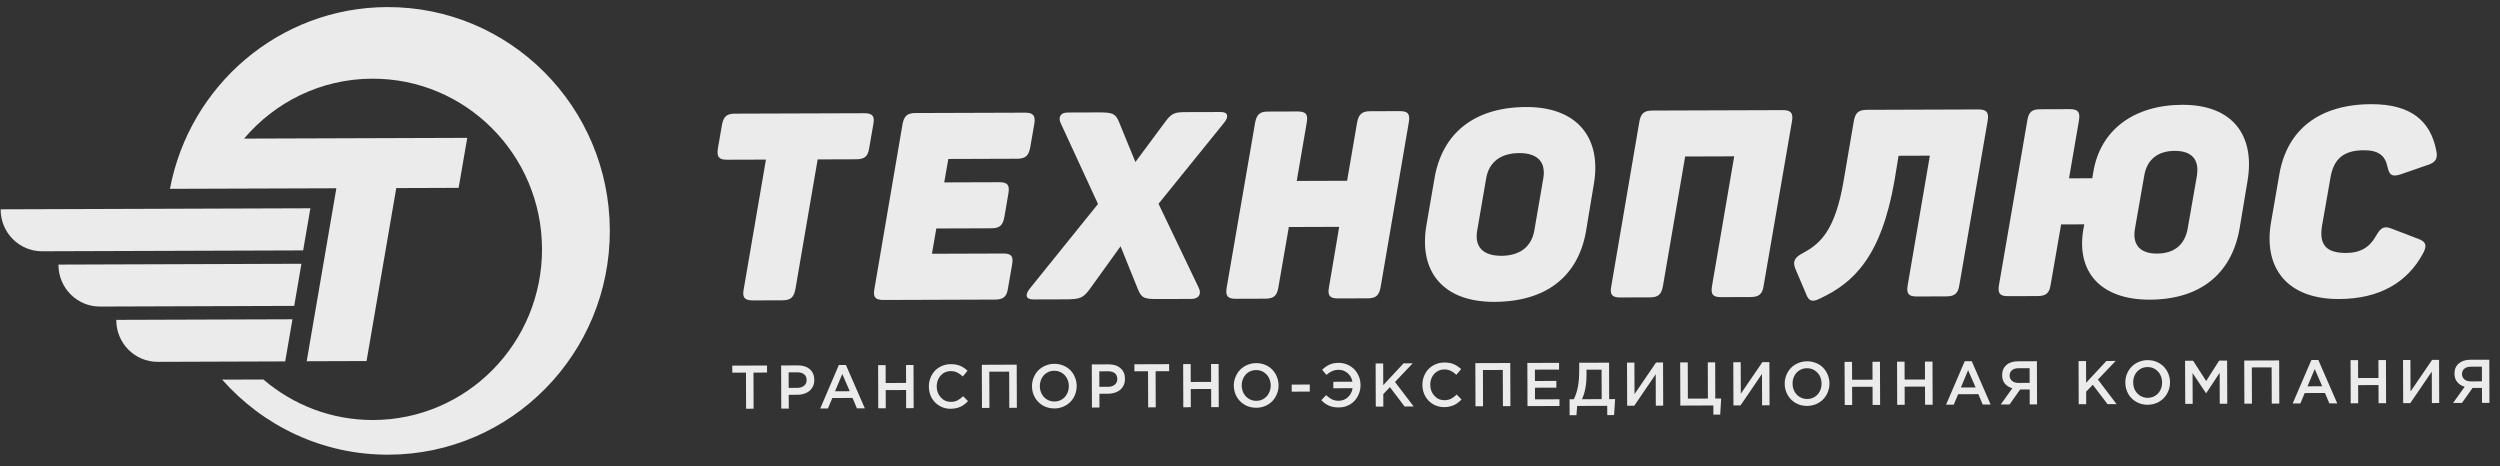
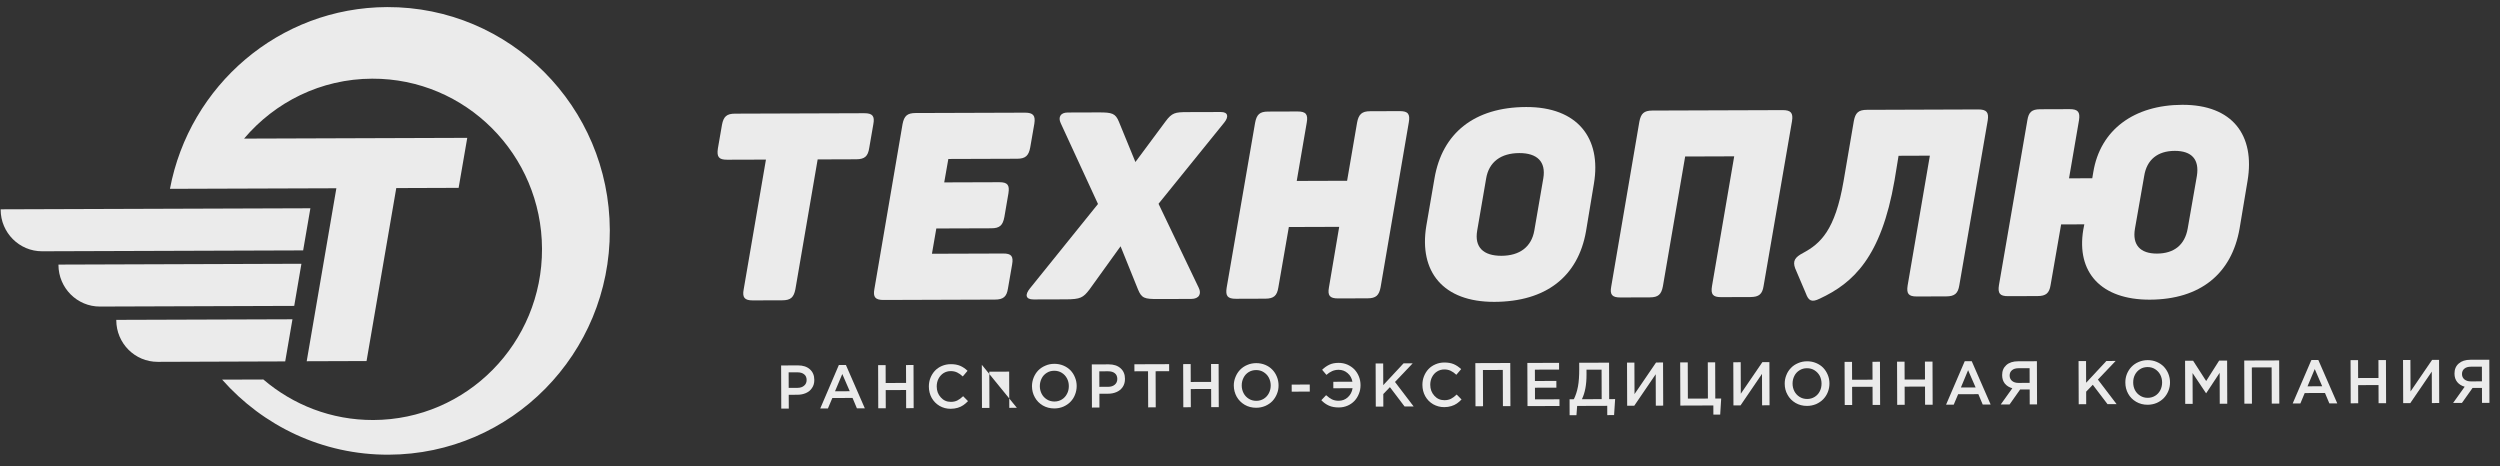
<svg xmlns="http://www.w3.org/2000/svg" viewBox="0 0 149.25 27.826" fill="none">
  <rect x="0" y="0" width="149.25" height="27.826" fill="#333333" stroke="none" />
  <g clip-path="url(#clip0_623_1304)">
    <path d="M18.53 12.434L0.039 12.496L0.039 12.521C0.044 13.896 1.154 15.006 2.517 15.001L18.098 14.949L18.53 12.434Z" fill="#EBEBEB" />
    <path d="M17.995 15.747L3.49 15.796L3.49 15.82C3.495 17.195 4.607 18.306 5.968 18.301L17.565 18.262L17.995 15.747Z" fill="#EBEBEB" />
    <path d="M9.419 21.602L17.027 21.576L17.46 19.061L6.941 19.096L6.942 19.121C6.946 20.495 8.054 21.607 9.419 21.602Z" fill="#EBEBEB" />
    <path d="M23.112 0.423C16.663 0.445 11.307 5.113 10.146 11.273L11.04 11.27L12.809 11.264L20.081 11.24L18.31 21.566L21.883 21.554L23.657 11.228L27.38 11.215L27.895 8.23L14.571 8.275C16.416 6.095 19.155 4.707 22.219 4.697C27.799 4.678 32.339 9.226 32.358 14.852C32.377 20.48 27.868 25.056 22.288 25.075C19.784 25.084 17.493 24.17 15.723 22.656L13.262 22.664C15.7 25.423 19.25 27.159 23.202 27.145C30.52 27.12 36.431 21.119 36.406 13.741C36.381 6.361 30.43 0.398 23.112 0.423Z" fill="#EBEBEB" />
-     <path d="M43.718 22.248L43.717 21.828L45.792 21.821L45.793 22.241L44.983 22.244L44.99 24.399L44.542 24.401L44.535 22.245L43.718 22.248Z" fill="#EBEBEB" />
    <path d="M47.085 23.156L47.609 23.155C47.775 23.154 47.909 23.11 48.005 23.025C48.108 22.939 48.156 22.824 48.156 22.685C48.155 22.538 48.107 22.423 48.006 22.346C47.91 22.266 47.775 22.228 47.606 22.228L47.082 22.23L47.085 23.156ZM46.642 24.394L46.633 21.818L47.639 21.814C47.939 21.813 48.174 21.891 48.35 22.047C48.526 22.205 48.614 22.416 48.614 22.68C48.615 22.868 48.571 23.03 48.475 23.166C48.385 23.303 48.261 23.402 48.11 23.467C47.959 23.534 47.786 23.567 47.597 23.567L47.087 23.569L47.09 24.392L46.642 24.394Z" fill="#EBEBEB" />
    <path d="M49.851 23.359L50.73 23.356L50.285 22.328L49.851 23.359ZM48.969 24.386L50.08 21.79L50.501 21.789L51.63 24.377L51.157 24.378L50.897 23.757L49.691 23.761L49.427 24.384L48.969 24.386Z" fill="#EBEBEB" />
    <path d="M52.432 24.374L52.424 21.798L52.872 21.797L52.875 22.865L54.093 22.861L54.089 21.793L54.537 21.791L54.545 24.367L54.097 24.368L54.094 23.284L52.877 23.288L52.88 24.373L52.432 24.374Z" fill="#EBEBEB" />
    <path d="M55.453 23.076C55.453 22.895 55.483 22.722 55.548 22.558C55.613 22.396 55.702 22.255 55.815 22.133C55.929 22.014 56.066 21.917 56.231 21.847C56.397 21.777 56.572 21.742 56.762 21.741C56.983 21.74 57.169 21.774 57.328 21.842C57.483 21.908 57.628 22.009 57.763 22.137L57.478 22.474C57.367 22.367 57.254 22.29 57.139 22.235C57.025 22.181 56.898 22.154 56.76 22.155C56.602 22.155 56.457 22.195 56.326 22.277C56.199 22.359 56.099 22.471 56.027 22.612C55.955 22.751 55.922 22.905 55.922 23.074C55.923 23.331 56.003 23.548 56.166 23.725C56.325 23.903 56.525 23.992 56.766 23.991C56.914 23.991 57.042 23.963 57.152 23.908C57.266 23.85 57.379 23.769 57.499 23.653L57.79 23.947C57.694 24.046 57.601 24.128 57.508 24.19C57.415 24.256 57.305 24.305 57.178 24.345C57.05 24.384 56.909 24.404 56.754 24.405C56.509 24.406 56.288 24.346 56.091 24.232C55.891 24.113 55.735 23.954 55.621 23.752C55.51 23.55 55.454 23.325 55.453 23.076Z" fill="#EBEBEB" />
-     <path d="M58.624 24.353L58.615 21.778L60.697 21.77L60.706 24.346L60.255 24.348L60.247 22.186L59.062 22.19L59.069 24.352L58.624 24.353Z" fill="#EBEBEB" />
+     <path d="M58.624 24.353L58.615 21.778L60.706 24.346L60.255 24.348L60.247 22.186L59.062 22.19L59.069 24.352L58.624 24.353Z" fill="#EBEBEB" />
    <path d="M62.078 23.054C62.079 23.22 62.117 23.375 62.19 23.515C62.263 23.654 62.367 23.764 62.502 23.848C62.636 23.931 62.785 23.971 62.95 23.971C63.115 23.97 63.263 23.929 63.397 23.846C63.528 23.764 63.628 23.653 63.7 23.512C63.776 23.372 63.809 23.218 63.809 23.048C63.809 22.883 63.773 22.729 63.697 22.588C63.624 22.449 63.52 22.339 63.385 22.255C63.251 22.172 63.102 22.134 62.937 22.134C62.772 22.135 62.623 22.174 62.492 22.258C62.358 22.34 62.255 22.452 62.187 22.591C62.115 22.73 62.078 22.885 62.078 23.054ZM61.609 23.055C61.609 22.878 61.643 22.706 61.708 22.544C61.773 22.38 61.865 22.238 61.978 22.119C62.095 21.998 62.24 21.901 62.405 21.831C62.574 21.756 62.752 21.721 62.942 21.72C63.135 21.72 63.315 21.754 63.48 21.823C63.647 21.892 63.788 21.988 63.906 22.106C64.02 22.227 64.113 22.367 64.176 22.529C64.246 22.693 64.277 22.865 64.278 23.046C64.278 23.225 64.244 23.398 64.179 23.561C64.118 23.725 64.025 23.864 63.908 23.986C63.791 24.108 63.651 24.202 63.482 24.277C63.313 24.347 63.138 24.384 62.944 24.384C62.69 24.385 62.458 24.325 62.255 24.207C62.05 24.085 61.892 23.925 61.781 23.723C61.666 23.52 61.61 23.3 61.609 23.055Z" fill="#EBEBEB" />
    <path d="M65.632 23.094L66.156 23.093C66.325 23.092 66.456 23.048 66.555 22.963C66.655 22.877 66.703 22.762 66.703 22.623C66.702 22.476 66.654 22.361 66.556 22.284C66.46 22.204 66.326 22.166 66.153 22.166L65.629 22.168L65.632 23.094ZM65.189 24.332L65.18 21.756L66.19 21.752C66.486 21.751 66.724 21.829 66.897 21.985C67.077 22.143 67.16 22.354 67.161 22.618C67.162 22.806 67.118 22.968 67.025 23.104C66.932 23.241 66.809 23.34 66.657 23.405C66.509 23.472 66.333 23.505 66.144 23.505L65.634 23.507L65.636 24.33L65.189 24.332Z" fill="#EBEBEB" />
    <path d="M67.725 22.167L67.723 21.747L69.797 21.74L69.799 22.16L68.99 22.163L68.997 24.318L68.546 24.32L68.538 22.164L67.725 22.167Z" fill="#EBEBEB" />
    <path d="M70.644 24.313L70.635 21.737L71.083 21.735L71.087 22.804L72.304 22.8L72.3 21.731L72.751 21.73L72.76 24.305L72.309 24.307L72.305 23.222L71.088 23.226L71.092 24.311L70.644 24.313Z" fill="#EBEBEB" />
    <path d="M74.131 23.013C74.131 23.179 74.17 23.335 74.243 23.474C74.315 23.613 74.419 23.723 74.554 23.807C74.685 23.89 74.837 23.93 75.003 23.93C75.165 23.929 75.316 23.888 75.447 23.806C75.578 23.723 75.681 23.613 75.753 23.471C75.824 23.332 75.862 23.178 75.862 23.007C75.861 22.842 75.822 22.688 75.749 22.547C75.676 22.408 75.569 22.298 75.435 22.214C75.303 22.131 75.155 22.093 74.99 22.093C74.824 22.094 74.676 22.133 74.542 22.217C74.411 22.299 74.308 22.411 74.24 22.55C74.167 22.69 74.13 22.844 74.131 23.013ZM73.658 23.015C73.657 22.837 73.692 22.665 73.76 22.503C73.825 22.339 73.918 22.197 74.031 22.078C74.148 21.957 74.289 21.86 74.454 21.79C74.623 21.715 74.802 21.68 74.995 21.679C75.188 21.679 75.364 21.713 75.533 21.782C75.699 21.851 75.841 21.947 75.954 22.065C76.072 22.186 76.162 22.326 76.228 22.488C76.297 22.652 76.329 22.824 76.33 23.006C76.331 23.185 76.3 23.357 76.231 23.521C76.166 23.684 76.074 23.823 75.961 23.946C75.844 24.067 75.703 24.161 75.534 24.236C75.366 24.306 75.187 24.343 74.997 24.343C74.742 24.344 74.511 24.284 74.307 24.166C74.103 24.044 73.944 23.885 73.829 23.682C73.719 23.48 73.659 23.259 73.658 23.015Z" fill="#EBEBEB" />
    <path d="M77.113 22.96L78.192 22.957L78.194 23.378L77.115 23.382L77.113 22.96Z" fill="#EBEBEB" />
    <path d="M78.883 23.892L79.168 23.592C79.292 23.705 79.409 23.788 79.52 23.843C79.634 23.898 79.768 23.926 79.92 23.926C80.134 23.925 80.317 23.854 80.468 23.715C80.619 23.573 80.715 23.395 80.749 23.175L79.6 23.179L79.599 22.792L80.74 22.789C80.702 22.58 80.608 22.408 80.452 22.276C80.3 22.143 80.121 22.076 79.914 22.077C79.769 22.077 79.642 22.105 79.528 22.156C79.411 22.207 79.298 22.283 79.188 22.38L78.931 22.076C79.069 21.944 79.21 21.844 79.362 21.772C79.513 21.699 79.695 21.664 79.909 21.663C80.095 21.662 80.275 21.697 80.437 21.766C80.599 21.839 80.738 21.932 80.855 22.051C80.969 22.172 81.059 22.312 81.125 22.474C81.191 22.636 81.223 22.808 81.224 22.988C81.224 23.172 81.194 23.349 81.125 23.512C81.06 23.677 80.971 23.816 80.858 23.937C80.745 24.054 80.611 24.149 80.449 24.219C80.287 24.289 80.115 24.324 79.932 24.325C79.701 24.326 79.504 24.292 79.339 24.218C79.173 24.145 79.021 24.038 78.883 23.892Z" fill="#EBEBEB" />
    <path d="M82.134 24.274L82.125 21.698L82.576 21.697L82.581 22.992L83.79 21.693L84.338 21.691L83.281 22.803L84.395 24.267L83.854 24.268L82.978 23.113L82.583 23.524L82.585 24.273L82.134 24.274Z" fill="#EBEBEB" />
    <path d="M84.918 22.977C84.917 22.795 84.948 22.623 85.013 22.459C85.078 22.296 85.167 22.156 85.28 22.034C85.394 21.915 85.534 21.818 85.7 21.748C85.862 21.678 86.037 21.642 86.23 21.642C86.447 21.641 86.638 21.675 86.793 21.742C86.948 21.809 87.093 21.909 87.231 22.037L86.943 22.375C86.832 22.268 86.719 22.191 86.605 22.136C86.49 22.081 86.363 22.055 86.228 22.056C86.07 22.056 85.921 22.096 85.794 22.178C85.663 22.26 85.564 22.371 85.492 22.512C85.42 22.652 85.386 22.806 85.386 22.975C85.388 23.232 85.468 23.448 85.631 23.626C85.79 23.804 85.993 23.893 86.235 23.892C86.379 23.892 86.51 23.863 86.62 23.809C86.731 23.751 86.847 23.669 86.964 23.554L87.255 23.848C87.159 23.946 87.066 24.029 86.973 24.09C86.88 24.157 86.77 24.206 86.642 24.245C86.516 24.285 86.374 24.305 86.219 24.306C85.974 24.306 85.757 24.246 85.556 24.132C85.356 24.014 85.2 23.855 85.086 23.652C84.975 23.45 84.919 23.225 84.918 22.977Z" fill="#EBEBEB" />
    <path d="M88.087 24.254L88.078 21.678L90.163 21.671L90.172 24.247L89.724 24.248L89.717 22.086L88.531 22.09L88.538 24.252L88.087 24.254Z" fill="#EBEBEB" />
    <path d="M91.192 24.244L91.183 21.668L93.076 21.662L93.077 22.063L91.633 22.068L91.635 22.746L92.915 22.741L92.916 23.142L91.637 23.146L91.639 23.842L93.1 23.837L93.102 24.237L91.192 24.244Z" fill="#EBEBEB" />
    <path d="M94.441 23.832L95.62 23.829L95.614 22.067L94.714 22.07L94.715 22.365C94.718 22.963 94.626 23.45 94.441 23.832ZM93.703 23.835L93.959 23.834C94.068 23.614 94.15 23.362 94.204 23.077C94.258 22.793 94.281 22.442 94.28 22.022L94.278 21.657L96.061 21.651L96.068 23.827L96.423 23.826L96.361 24.78L95.954 24.782L95.952 24.228L94.156 24.234L94.114 24.788L93.706 24.789L93.703 23.835Z" fill="#EBEBEB" />
    <path d="M97.142 24.223L97.133 21.647L97.574 21.646L97.581 23.527L98.867 21.642L99.284 21.64L99.293 24.216L98.852 24.218L98.846 22.342L97.566 24.222L97.142 24.223Z" fill="#EBEBEB" />
    <path d="M100.316 24.213L100.307 21.637L100.759 21.635L100.766 23.798L101.962 23.794L101.955 21.631L102.396 21.63L102.403 23.792L102.755 23.791L102.696 24.75L102.289 24.751L102.287 24.206L100.316 24.213Z" fill="#EBEBEB" />
    <path d="M103.487 24.202L103.478 21.626L103.92 21.625L103.926 23.506L105.213 21.621L105.633 21.619L105.642 24.195L105.197 24.197L105.191 22.321L103.911 24.201L103.487 24.202Z" fill="#EBEBEB" />
    <path d="M107.016 22.902C107.016 23.068 107.055 23.224 107.127 23.363C107.2 23.503 107.304 23.613 107.439 23.696C107.573 23.779 107.722 23.82 107.891 23.819C108.053 23.819 108.201 23.777 108.335 23.695C108.466 23.613 108.569 23.502 108.641 23.36C108.713 23.221 108.746 23.067 108.746 22.897C108.745 22.731 108.71 22.578 108.638 22.436C108.561 22.298 108.457 22.188 108.323 22.104C108.192 22.021 108.043 21.982 107.874 21.983C107.709 21.983 107.561 22.023 107.43 22.107C107.296 22.189 107.193 22.3 107.124 22.44C107.053 22.579 107.015 22.733 107.016 22.902ZM106.547 22.904C106.546 22.727 106.58 22.554 106.645 22.393C106.71 22.228 106.802 22.087 106.919 21.968C107.032 21.846 107.177 21.749 107.343 21.68C107.511 21.605 107.69 21.57 107.883 21.569C108.073 21.568 108.252 21.602 108.418 21.672C108.584 21.741 108.729 21.837 108.843 21.954C108.96 22.076 109.05 22.216 109.117 22.378C109.186 22.541 109.218 22.714 109.218 22.895C109.219 23.074 109.185 23.246 109.12 23.41C109.055 23.574 108.963 23.713 108.846 23.835C108.729 23.956 108.588 24.05 108.422 24.125C108.251 24.195 108.075 24.232 107.882 24.233C107.627 24.234 107.395 24.174 107.192 24.055C106.988 23.934 106.829 23.774 106.718 23.571C106.603 23.369 106.547 23.148 106.547 22.904Z" fill="#EBEBEB" />
    <path d="M110.13 24.18L110.121 21.604L110.566 21.602L110.57 22.671L111.79 22.667L111.786 21.598L112.234 21.597L112.243 24.173L111.795 24.174L111.791 23.09L110.571 23.094L110.575 24.178L110.13 24.18Z" fill="#EBEBEB" />
    <path d="M113.263 24.169L113.254 21.593L113.702 21.592L113.706 22.66L114.922 22.656L114.918 21.587L115.371 21.586L115.379 24.162L114.927 24.163L114.924 23.079L113.707 23.083L113.71 24.167L113.263 24.169Z" fill="#EBEBEB" />
    <path d="M117.066 23.132L117.944 23.13L117.496 22.101L117.066 23.132ZM116.18 24.159L117.295 21.564L117.712 21.562L118.841 24.15L118.368 24.152L118.108 23.531L116.901 23.535L116.638 24.158L116.18 24.159Z" fill="#EBEBEB" />
    <path d="M119.975 22.422C119.976 22.556 120.028 22.662 120.121 22.742C120.218 22.822 120.346 22.86 120.508 22.86L121.169 22.857L121.167 21.98L120.511 21.983C120.343 21.983 120.212 22.021 120.12 22.099C120.023 22.177 119.975 22.283 119.975 22.422ZM119.443 24.148L120.136 23.178C119.95 23.127 119.802 23.036 119.691 22.903C119.584 22.768 119.528 22.601 119.528 22.396C119.526 22.143 119.612 21.943 119.78 21.793C119.949 21.645 120.18 21.57 120.472 21.569L121.603 21.565L121.612 24.141L121.174 24.143L121.171 23.25L120.602 23.252L119.971 24.147L119.443 24.148Z" fill="#EBEBEB" />
    <path d="M124.099 24.133L124.09 21.557L124.537 21.555L124.542 22.85L125.751 21.551L126.303 21.549L125.245 22.661L126.36 24.125L125.818 24.127L124.939 22.971L124.544 23.382L124.546 24.131L124.099 24.133Z" fill="#EBEBEB" />
    <path d="M127.352 22.834C127.352 23 127.387 23.155 127.46 23.295C127.532 23.434 127.64 23.544 127.775 23.628C127.906 23.71 128.054 23.751 128.22 23.75C128.388 23.75 128.533 23.708 128.667 23.626C128.798 23.544 128.901 23.433 128.973 23.291C129.042 23.152 129.079 22.998 129.078 22.828C129.078 22.663 129.039 22.509 128.967 22.368C128.894 22.229 128.786 22.119 128.655 22.035C128.524 21.952 128.372 21.913 128.207 21.914C128.044 21.915 127.893 21.954 127.763 22.038C127.632 22.12 127.528 22.232 127.457 22.371C127.384 22.51 127.351 22.664 127.352 22.834ZM126.883 22.835C126.882 22.658 126.912 22.486 126.977 22.324C127.046 22.16 127.135 22.018 127.251 21.899C127.368 21.777 127.51 21.68 127.674 21.611C127.844 21.536 128.023 21.501 128.212 21.5C128.405 21.499 128.585 21.533 128.75 21.603C128.919 21.672 129.057 21.768 129.175 21.885C129.289 22.007 129.383 22.147 129.449 22.309C129.515 22.473 129.55 22.645 129.55 22.826C129.551 23.005 129.518 23.177 129.452 23.341C129.384 23.505 129.295 23.644 129.178 23.766C129.061 23.887 128.92 23.982 128.755 24.056C128.586 24.126 128.404 24.163 128.214 24.164C127.959 24.165 127.731 24.105 127.527 23.986C127.32 23.865 127.161 23.705 127.05 23.502C126.939 23.3 126.883 23.08 126.883 22.835Z" fill="#EBEBEB" />
    <path d="M130.458 24.111L130.449 21.536L130.928 21.534L131.708 22.748L132.482 21.529L132.959 21.527L132.967 24.103L132.519 24.105L132.513 22.258L131.71 23.475L131.7 23.475L130.896 22.272L130.902 24.11L130.458 24.111Z" fill="#EBEBEB" />
    <path d="M133.989 24.1L133.981 21.524L136.066 21.517L136.075 24.093L135.624 24.094L135.616 21.932L134.434 21.936L134.441 24.098L133.989 24.1Z" fill="#EBEBEB" />
    <path d="M137.759 23.063L138.635 23.06L138.19 22.032L137.759 23.063ZM136.873 24.089L137.988 21.494L138.405 21.493L139.534 24.081L139.062 24.082L138.801 23.461L137.591 23.465L137.332 24.088L136.873 24.089Z" fill="#EBEBEB" />
    <path d="M140.337 24.078L140.328 21.502L140.776 21.5L140.78 22.569L141.996 22.565L141.993 21.496L142.441 21.495L142.45 24.071L142.001 24.072L141.998 22.988L140.781 22.992L140.785 24.076L140.337 24.078Z" fill="#EBEBEB" />
    <path d="M143.47 24.068L143.461 21.492L143.902 21.49L143.909 23.371L145.195 21.486L145.612 21.484L145.621 24.06L145.183 24.062L145.177 22.186L143.894 24.066L143.47 24.068Z" fill="#EBEBEB" />
    <path d="M146.981 22.331C146.982 22.465 147.03 22.571 147.127 22.651C147.224 22.731 147.351 22.769 147.513 22.769L148.172 22.766L148.169 21.889L147.517 21.892C147.348 21.892 147.218 21.93 147.125 22.008C147.029 22.086 146.981 22.192 146.981 22.331ZM146.449 24.057L147.142 23.087C146.956 23.036 146.811 22.945 146.7 22.812C146.589 22.677 146.533 22.509 146.533 22.305C146.532 22.051 146.614 21.852 146.786 21.702C146.954 21.554 147.185 21.479 147.478 21.478L148.612 21.474L148.62 24.05L148.176 24.052L148.173 23.159L147.611 23.161L146.977 24.056L146.449 24.057Z" fill="#EBEBEB" />
    <path d="M52.138 7.416L51.893 8.831C51.819 9.334 51.618 9.508 51.115 9.509L48.814 9.517L47.485 17.266C47.389 17.753 47.205 17.926 46.707 17.928L44.946 17.934C44.449 17.936 44.306 17.763 44.398 17.276L45.727 9.528L43.407 9.535C42.909 9.537 42.782 9.364 42.858 8.861L43.103 7.447C43.196 6.959 43.384 6.786 43.881 6.785L51.593 6.759C52.09 6.757 52.231 6.929 52.138 7.416Z" fill="#EBEBEB" />
    <path d="M61.75 7.384L61.505 8.798C61.415 9.302 61.211 9.475 60.727 9.477L56.616 9.491L56.37 10.889L59.656 10.878C60.154 10.876 60.281 11.049 60.204 11.536L59.962 12.951C59.869 13.454 59.682 13.627 59.184 13.629L55.898 13.64L55.637 15.149L59.891 15.135C60.373 15.133 60.513 15.29 60.423 15.792L60.175 17.223C60.101 17.71 59.9 17.884 59.4 17.885L52.751 17.908C52.251 17.909 52.11 17.737 52.202 17.25L53.882 7.41C53.975 6.923 54.16 6.75 54.657 6.748L61.186 6.726C61.683 6.725 61.826 6.896 61.75 7.384Z" fill="#EBEBEB" />
    <path d="M73.09 7.314L69.164 12.166L71.566 17.185C71.737 17.53 71.598 17.844 71.114 17.846L69.138 17.852C68.328 17.855 68.156 17.809 67.937 17.277L66.898 14.703L65.038 17.287C64.666 17.773 64.494 17.868 63.639 17.871L61.706 17.877C61.224 17.879 61.178 17.597 61.486 17.219L65.55 12.178L63.322 7.347C63.164 7.002 63.303 6.719 63.741 6.717L65.594 6.711C66.39 6.708 66.591 6.77 66.794 7.256L67.784 9.672L69.584 7.247C69.971 6.726 70.16 6.696 70.875 6.693L72.883 6.687C73.319 6.685 73.368 6.968 73.09 7.314Z" fill="#EBEBEB" />
    <path d="M84.105 7.308L82.422 17.148C82.33 17.635 82.145 17.808 81.644 17.81L79.886 17.816C79.386 17.818 79.248 17.645 79.338 17.158L79.95 13.543L76.944 13.553L76.316 17.169C76.239 17.655 76.038 17.829 75.541 17.831L73.78 17.837C73.282 17.838 73.155 17.666 73.231 17.179L74.928 7.339C75.02 6.836 75.205 6.662 75.702 6.661L77.464 6.655C77.961 6.653 78.104 6.826 78.011 7.329L77.415 10.802L80.422 10.792L81.018 7.319C81.11 6.816 81.314 6.642 81.795 6.64L83.573 6.634C84.054 6.633 84.195 6.805 84.105 7.308Z" fill="#EBEBEB" />
    <path d="M90.698 9.139C89.606 9.143 88.889 9.665 88.723 10.654L88.188 13.767C88.019 14.757 88.55 15.274 89.639 15.271C90.718 15.267 91.431 14.745 91.6 13.756L92.136 10.642C92.302 9.653 91.77 9.135 90.698 9.139ZM91.108 6.389C94.176 6.378 95.615 8.244 95.157 10.963L94.685 13.808C94.21 16.511 92.298 18.011 89.216 18.021C86.145 18.032 84.706 16.213 85.149 13.495L85.639 10.65C86.098 7.945 88.024 6.399 91.108 6.389Z" fill="#EBEBEB" />
    <path d="M106.983 7.231L105.287 17.071C105.214 17.558 105.01 17.731 104.51 17.733L102.751 17.739C102.251 17.741 102.126 17.568 102.206 17.081L103.532 9.333L100.604 9.343L99.275 17.091C99.183 17.578 98.997 17.752 98.497 17.753L96.737 17.759C96.239 17.761 96.098 17.589 96.191 17.102L97.87 7.262C97.963 6.774 98.148 6.602 98.646 6.6L106.422 6.574C106.916 6.572 107.062 6.744 106.983 7.231Z" fill="#EBEBEB" />
    <path d="M118.667 7.192L116.971 17.032C116.894 17.519 116.693 17.692 116.193 17.694L114.432 17.7C113.934 17.701 113.81 17.529 113.886 17.042L115.213 9.293L113.344 9.3L113.102 10.776C112.308 15.351 110.646 16.896 108.637 17.83C108.157 18.067 107.969 17.958 107.811 17.52L107.169 16.012C107.011 15.573 107.166 15.352 107.647 15.1C108.675 14.547 109.559 13.758 110.063 10.803L110.675 7.219C110.767 6.731 110.953 6.559 111.45 6.557L118.102 6.534C118.6 6.533 118.743 6.705 118.667 7.192Z" fill="#EBEBEB" />
    <path d="M129.827 9.007C128.813 9.011 128.161 9.532 128.008 10.507L127.457 13.65C127.288 14.625 127.774 15.142 128.772 15.139C129.799 15.136 130.437 14.614 130.606 13.639L131.155 10.496C131.307 9.522 130.853 9.004 129.827 9.007ZM130.282 6.257C133.288 6.247 134.636 8.081 134.178 10.8L133.703 13.644C133.231 16.349 131.351 17.879 128.345 17.89C125.43 17.899 123.946 16.254 124.373 13.708L124.434 13.393L123.049 13.398L122.421 17.013C122.345 17.5 122.144 17.674 121.644 17.675L119.885 17.681C119.385 17.683 119.261 17.511 119.337 17.024L121.033 7.184C121.109 6.697 121.296 6.524 121.794 6.522L123.555 6.516C124.052 6.514 124.193 6.686 124.117 7.174L123.521 10.647L124.908 10.642L124.969 10.281C125.38 7.749 127.4 6.267 130.282 6.257Z" fill="#EBEBEB" />
-     <path d="M141.559 6.219C143.958 6.211 145.114 7.244 145.448 9.003C145.544 9.458 145.421 9.694 144.922 9.853L143.321 10.408C142.821 10.567 142.649 10.472 142.54 9.986C142.398 9.28 141.99 8.967 141.117 8.97C139.887 8.974 139.311 9.512 139.129 10.61L138.626 13.472C138.444 14.571 138.833 15.106 140.065 15.101C140.935 15.098 141.48 14.749 141.852 14.073C142.13 13.586 142.331 13.475 142.77 13.646L144.391 14.268C144.83 14.426 144.906 14.66 144.66 15.118C143.717 16.879 142.036 17.844 139.638 17.852C136.57 17.862 135.128 16.029 135.571 13.325L136.075 10.417C136.536 7.712 138.491 6.23 141.559 6.219Z" fill="#EBEBEB" />
  </g>
  <defs>
    <clipPath id="clip0_623_1304">
      <rect width="37.312" height="6.957" fill="white" transform="scale(4)" />
    </clipPath>
  </defs>
</svg>